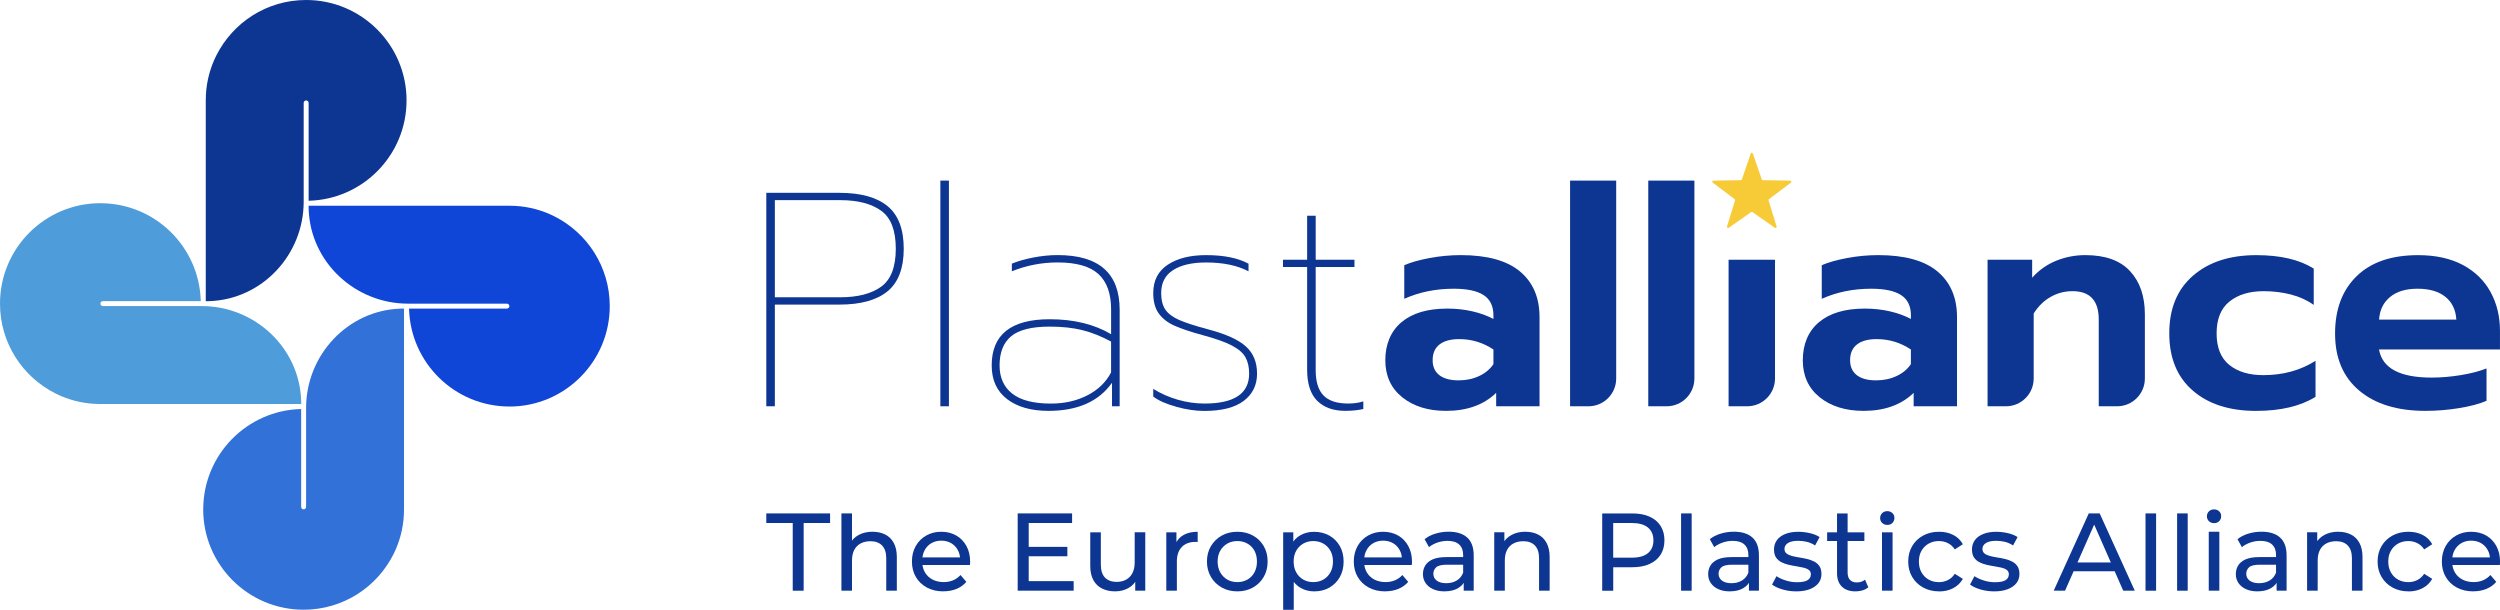
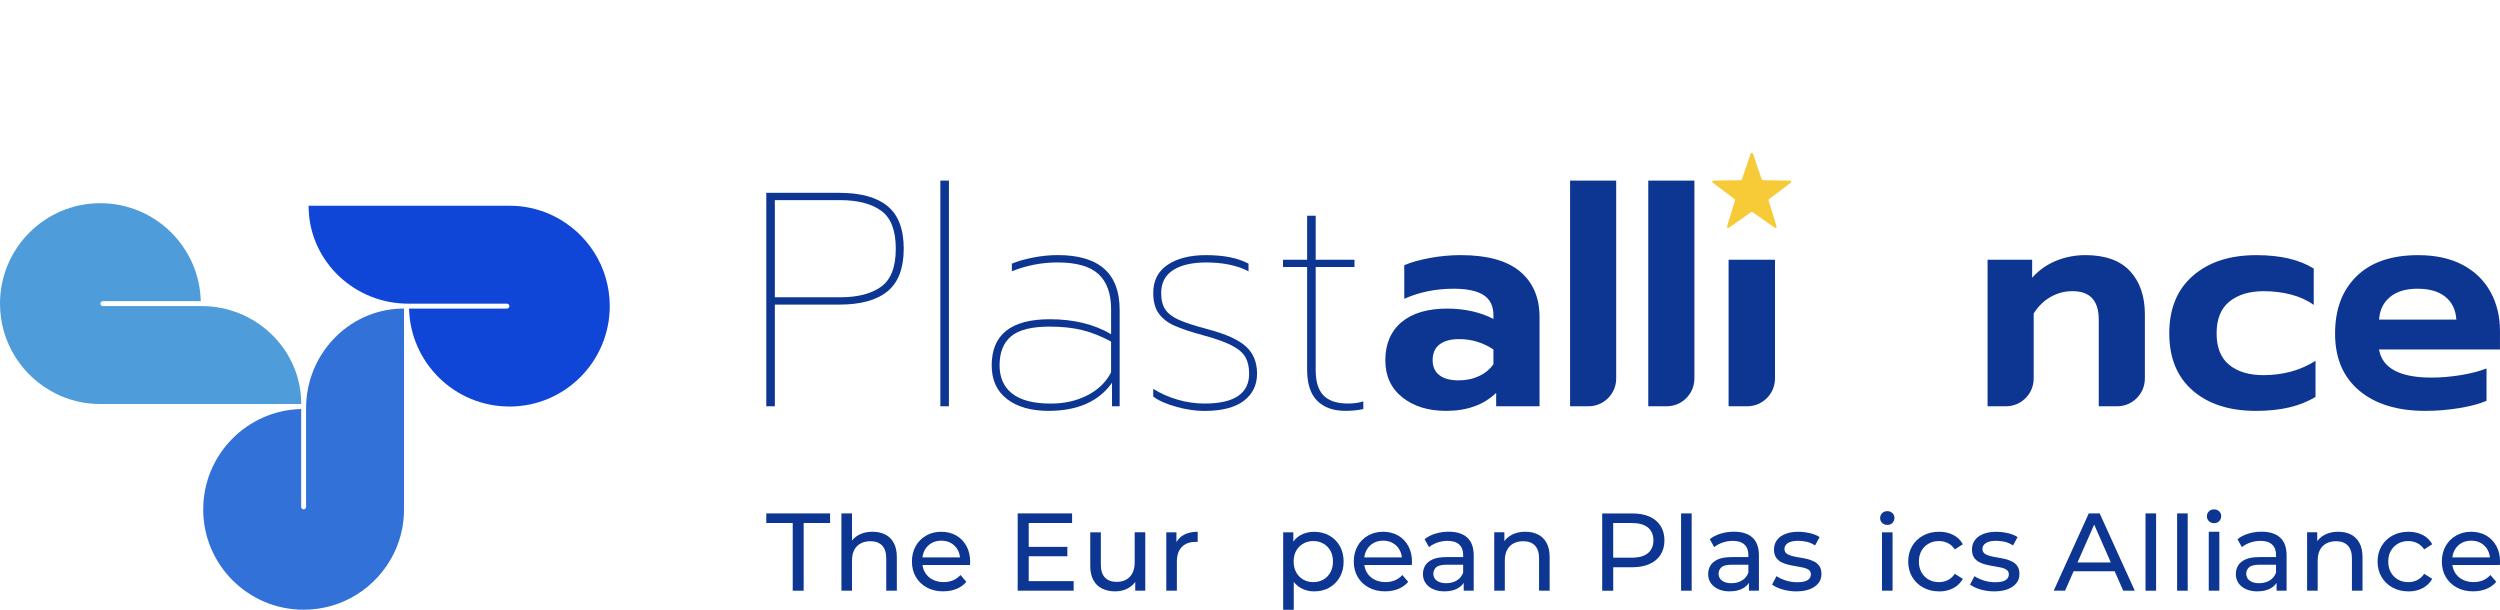
<svg xmlns="http://www.w3.org/2000/svg" id="Logo" viewBox="0 0 850.39 207.42">
  <defs>
    <style>
      .cls-1 {
        fill: #4e9cda;
      }

      .cls-2 {
        fill: #1046d7;
      }

      .cls-3 {
        fill: #3171d8;
      }

      .cls-4 {
        fill: #f7ca38;
      }

      .cls-5 {
        fill: #0d3592;
      }

      .cls-6 {
        fill: #0d3592;
      }
    </style>
  </defs>
  <g>
    <path class="cls-5" d="M260.66,65.59h24.83c7.27,0,12.74,1.51,16.41,4.52,3.67,3.01,5.51,7.84,5.51,14.49s-1.84,11.48-5.51,14.49c-3.67,3.01-9.14,4.52-16.41,4.52h-21.92v34.59h-2.91v-72.62ZM285.8,101.12c5.96,0,10.6-1.2,13.92-3.59,3.32-2.39,4.99-6.7,4.99-12.93s-1.66-10.54-4.99-12.93c-3.32-2.39-7.97-3.59-13.92-3.59h-22.23v33.04h22.23Z" />
    <path class="cls-5" d="M319.87,61.43h2.91v76.77h-2.91V61.43Z" />
    <path class="cls-5" d="M342.57,135.76c-3.5-2.67-5.24-6.49-5.24-11.48,0-10.46,6.58-15.69,19.74-15.69,8.17,0,15.13,1.7,20.88,5.09v-8.41c0-5.4-1.44-9.42-4.31-12.05-2.87-2.63-7.5-3.95-13.87-3.95-5.4,0-10.59,1-15.58,3.01v-2.6c2.01-.83,4.43-1.52,7.27-2.08,2.84-.55,5.61-.83,8.31-.83,14.06,0,21.09,6.2,21.09,18.6v32.83h-2.6v-8c-4.5,6.37-11.71,9.56-21.61,9.56-5.89,0-10.58-1.33-14.08-4ZM369.89,134.47c3.64-1.87,6.32-4.47,8.05-7.79v-10.49c-3.32-1.8-6.58-3.1-9.77-3.89-3.19-.8-6.89-1.2-11.12-1.2-6.09,0-10.46,1.09-13.09,3.27-2.63,2.18-3.95,5.49-3.95,9.92,0,4.16,1.44,7.36,4.31,9.61,2.87,2.25,7.25,3.38,13.14,3.38,4.64,0,8.78-.93,12.41-2.81Z" />
    <path class="cls-5" d="M400.12,138.36c-3.43-.94-6.04-2.09-7.84-3.48v-2.6c2.56,1.59,5.35,2.82,8.36,3.69,3.01.87,6.04,1.3,9.09,1.3,10.11,0,15.17-3.39,15.17-10.18,0-2.22-.42-4.07-1.25-5.56-.83-1.49-2.37-2.82-4.62-4-2.25-1.18-5.56-2.35-9.92-3.53-4.09-1.11-7.29-2.18-9.61-3.22-2.32-1.04-4.1-2.42-5.35-4.16-1.25-1.73-1.87-4.05-1.87-6.96,0-4.22,1.64-7.43,4.93-9.61,3.29-2.18,7.64-3.27,13.04-3.27,6.03,0,10.84.97,14.44,2.91v2.6c-3.81-2.01-8.62-3.01-14.44-3.01-4.78,0-8.52.87-11.22,2.6-2.7,1.73-4.05,4.33-4.05,7.79,0,2.35.47,4.23,1.4,5.61.93,1.39,2.49,2.56,4.67,3.53,2.18.97,5.49,2.05,9.92,3.22,6.03,1.59,10.3,3.53,12.83,5.82,2.53,2.28,3.79,5.37,3.79,9.25s-1.51,6.96-4.52,9.25c-3.01,2.28-7.5,3.43-13.45,3.43-2.91,0-6.08-.47-9.51-1.4Z" />
    <path class="cls-5" d="M448.06,136.34c-2.29-2.29-3.43-5.82-3.43-10.6v-34.91h-8.21v-2.49h8.21v-14.96h2.91v14.96h13.19v2.49h-13.19v35.11c0,3.88.88,6.74,2.65,8.57s4.55,2.75,8.36,2.75c1.94,0,3.67-.24,5.19-.73v2.6c-1.87.42-3.91.62-6.13.62-4.09,0-7.27-1.14-9.56-3.43Z" />
    <path class="cls-5" d="M476.99,135.14c-3.84-3.08-5.77-7.29-5.77-12.62s1.83-9.85,5.51-12.93c3.67-3.08,8.86-4.62,15.58-4.62,2.98,0,5.82.31,8.52.93,2.7.62,5.09,1.49,7.17,2.6v-1.25c0-3.12-1.11-5.4-3.32-6.86-2.22-1.45-5.61-2.18-10.18-2.18-6.1,0-11.71,1.14-16.83,3.43v-11.43c2.22-.97,5.09-1.78,8.62-2.44,3.53-.66,7.06-.99,10.59-.99,9,0,15.72,1.85,20.15,5.56,4.43,3.7,6.65,8.88,6.65,15.53v30.33h-14.75v-4.57c-4.22,4.09-9.91,6.13-17.04,6.13-6.09,0-11.06-1.54-14.91-4.62ZM503.12,127.92c2.08-.97,3.7-2.32,4.88-4.05v-4.99c-3.53-2.35-7.41-3.53-11.64-3.53-2.91,0-5.14.61-6.7,1.82-1.56,1.21-2.34,3-2.34,5.35,0,2.22.76,3.91,2.28,5.09,1.52,1.18,3.7,1.77,6.55,1.77,2.56,0,4.88-.48,6.96-1.46Z" />
    <path class="cls-5" d="M534.07,61.43h15.69v67.32c0,5.22-4.23,9.45-9.45,9.45h-6.24V61.43Z" />
    <path class="cls-5" d="M560.67,61.43h15.69v67.32c0,5.22-4.23,9.45-9.45,9.45h-6.24V61.43Z" />
    <path class="cls-5" d="M587.99,88.34h15.79v40.39c0,5.23-4.24,9.47-9.47,9.47h-6.32v-49.86Z" />
-     <path class="cls-5" d="M619,135.14c-3.84-3.08-5.77-7.29-5.77-12.62s1.83-9.85,5.51-12.93c3.67-3.08,8.86-4.62,15.58-4.62,2.98,0,5.82.31,8.52.93,2.7.62,5.09,1.49,7.17,2.6v-1.25c0-3.12-1.11-5.4-3.32-6.86-2.22-1.45-5.61-2.18-10.18-2.18-6.1,0-11.71,1.14-16.83,3.43v-11.43c2.22-.97,5.09-1.78,8.62-2.44,3.53-.66,7.06-.99,10.59-.99,9,0,15.72,1.85,20.15,5.56,4.43,3.7,6.65,8.88,6.65,15.53v30.33h-14.75v-4.57c-4.22,4.09-9.91,6.13-17.04,6.13-6.09,0-11.06-1.54-14.91-4.62ZM645.12,127.92c2.08-.97,3.7-2.32,4.88-4.05v-4.99c-3.53-2.35-7.41-3.53-11.64-3.53-2.91,0-5.14.61-6.7,1.82-1.56,1.21-2.34,3-2.34,5.35,0,2.22.76,3.91,2.28,5.09,1.52,1.18,3.7,1.77,6.55,1.77,2.56,0,4.88-.48,6.96-1.46Z" />
    <path class="cls-5" d="M676.08,88.34h15.17v6.13c2.29-2.56,5-4.48,8.16-5.77,3.15-1.28,6.46-1.92,9.92-1.92,6.79,0,11.86,1.82,15.22,5.45,3.36,3.64,5.04,8.54,5.04,14.7v21.82c0,5.22-4.23,9.45-9.45,9.45h-6.24v-29.5c0-6.44-2.98-9.66-8.93-9.66-2.63,0-5.09.64-7.38,1.92-2.29,1.28-4.23,3.17-5.82,5.66v22.13c0,5.22-4.23,9.45-9.45,9.45h-6.24v-49.86Z" />
    <path class="cls-5" d="M745.89,132.86c-5.33-4.6-8-11.1-8-19.48s2.68-14.91,8.05-19.58c5.37-4.67,12.55-7.01,21.56-7.01,8.17,0,14.68,1.52,19.53,4.57v12.36c-2.22-1.59-4.8-2.77-7.74-3.53-2.94-.76-6.04-1.14-9.3-1.14-4.85,0-8.73,1.18-11.64,3.53-2.91,2.35-4.36,5.96-4.36,10.8s1.44,8.43,4.31,10.75c2.87,2.32,6.74,3.48,11.58,3.48,6.72,0,12.64-1.63,17.76-4.88v12.26c-5.13,3.19-11.88,4.78-20.26,4.78-9,0-16.17-2.3-21.5-6.91Z" />
    <path class="cls-5" d="M802.5,132.86c-5.47-4.6-8.21-11.06-8.21-19.37s2.44-14.75,7.32-19.53c4.88-4.78,11.86-7.17,20.93-7.17,5.96,0,11.01,1.11,15.17,3.32,4.16,2.22,7.31,5.28,9.45,9.19,2.15,3.91,3.22,8.33,3.22,13.24v6.34h-41.14c1.11,6.37,7.06,9.56,17.87,9.56,3.19,0,6.47-.28,9.87-.83,3.39-.55,6.34-1.31,8.83-2.28v11.01c-2.43,1.04-5.54,1.87-9.35,2.49-3.81.62-7.62.93-11.43.93-9.56,0-17.07-2.3-22.54-6.91ZM835.54,108.7c-.21-3.32-1.45-5.9-3.74-7.74-2.28-1.83-5.44-2.75-9.45-2.75s-7.06.93-9.35,2.81c-2.28,1.87-3.53,4.43-3.74,7.69h26.28Z" />
    <path class="cls-4" d="M596.25,52.23l3.02,8.8c.05.15.2.26.36.26l9.31.15c.37,0,.52.48.23.7l-7.44,5.6c-.13.1-.19.27-.14.42l2.73,8.9c.11.35-.29.64-.59.43l-7.62-5.35c-.13-.09-.31-.09-.45,0l-7.62,5.35c-.3.21-.7-.08-.59-.43l2.73-8.9c.05-.16,0-.33-.14-.42l-7.44-5.6c-.3-.22-.14-.69.23-.7l9.31-.15c.16,0,.31-.11.36-.26l3.02-8.8c.12-.35.61-.35.73,0Z" />
  </g>
  <g>
-     <path class="cls-6" d="M138.29,34.15c0,18.58-14.84,33.69-33.31,34.14v-33.29c0-.46-.38-.84-.84-.84s-.84.38-.84.84v33.62c0,18.02-14.09,33.19-32.09,33.82-.41.01-.81.02-1.22.02V34.15c0-.68.02-1.37.06-2.05.27-4.71,1.51-9.15,3.49-13.15.01-.02.02-.04.04-.06C79.18,7.68,90.75,0,104.13,0c18.86,0,34.16,15.28,34.16,34.15Z" />
    <path class="cls-2" d="M173.28,138.28c-18.58,0-33.69-14.84-34.14-33.31h33.29c.46,0,.84-.38.84-.84s-.38-.84-.84-.84h-33.62c-18.02,0-33.19-14.09-33.82-32.09-.01-.41-.02-.81-.02-1.22h68.3c.68,0,1.37.02,2.05.06,4.71.27,9.15,1.51,13.15,3.49.02.01.04.02.06.04,11.2,5.6,18.88,17.18,18.88,30.56,0,18.86-15.28,34.16-34.15,34.16Z" />
    <path class="cls-3" d="M69.13,173.27c0-18.58,14.84-33.69,33.31-34.14v33.29c0,.46.38.84.84.84.46,0,.84-.38.84-.84v-33.62c0-18.02,14.09-33.19,32.09-33.82.41-.01.81-.02,1.22-.02v68.3c0,.68-.02,1.37-.06,2.05-.27,4.71-1.51,9.15-3.49,13.15-.01.02-.02.04-.04.06-5.6,11.2-17.18,18.88-30.56,18.88-18.86,0-34.16-15.28-34.16-34.15Z" />
    <path class="cls-1" d="M34.15,69.13c18.58,0,33.69,14.84,34.14,33.31h-33.29c-.46,0-.84.38-.84.84s.38.84.84.84h33.62c18.02,0,33.19,14.09,33.82,32.09.01.41.02.81.02,1.22H34.15c-.68,0-1.37-.02-2.05-.06-4.71-.27-9.15-1.51-13.15-3.49-.02-.01-.04-.02-.06-.04C7.68,128.24,0,116.66,0,103.28c0-18.86,15.28-34.16,34.15-34.16Z" />
  </g>
  <g>
    <path class="cls-5" d="M269.65,200.93v-23.03h-8.99v-3.26h21.7v3.26h-8.99v23.03h-3.71Z" />
    <path class="cls-5" d="M296.82,180.88c1.62,0,3.05.31,4.29.94,1.24.62,2.2,1.57,2.9,2.85.7,1.27,1.05,2.89,1.05,4.83v11.43h-3.6v-11.02c0-1.92-.47-3.37-1.41-4.35-.94-.97-2.25-1.46-3.95-1.46-1.27,0-2.39.25-3.33.75-.95.5-1.68,1.24-2.19,2.21-.51.97-.77,2.19-.77,3.63v10.23h-3.6v-26.29h3.6v11.79l-.71-1.42c.65-1.3,1.65-2.31,3-3.04,1.35-.72,2.92-1.09,4.72-1.09Z" />
    <path class="cls-5" d="M320.88,201.16c-2.12,0-3.99-.44-5.6-1.31-1.61-.87-2.86-2.07-3.75-3.6-.89-1.52-1.33-3.27-1.33-5.25s.43-3.72,1.29-5.25,2.05-2.72,3.56-3.58c1.51-.86,3.22-1.29,5.12-1.29s3.62.43,5.1,1.27c1.47.85,2.63,2.04,3.47,3.58.84,1.54,1.26,3.33,1.26,5.38,0,.15,0,.32-.02.52-.01.2-.03.39-.06.56h-16.9v-2.59h15.03l-1.46.9c.02-1.27-.24-2.41-.79-3.41-.55-1-1.31-1.78-2.27-2.34-.96-.56-2.08-.84-3.35-.84s-2.36.28-3.34.84c-.97.56-1.74,1.35-2.29,2.36-.55,1.01-.83,2.17-.83,3.47v.6c0,1.32.31,2.5.92,3.54.61,1.04,1.47,1.84,2.57,2.42,1.1.57,2.36.86,3.78.86,1.17,0,2.24-.2,3.2-.6.96-.4,1.8-1,2.53-1.8l1.99,2.32c-.9,1.05-2.02,1.85-3.35,2.4-1.34.55-2.83.82-4.48.82Z" />
    <path class="cls-5" d="M349.92,197.67h15.29v3.26h-19.04v-26.29h18.51v3.26h-14.76v19.77ZM349.58,186.02h13.49v3.19h-13.49v-3.19Z" />
    <path class="cls-5" d="M379.41,201.16c-1.7,0-3.19-.31-4.48-.94-1.29-.62-2.29-1.58-3-2.87-.71-1.29-1.07-2.9-1.07-4.85v-11.43h3.6v11.02c0,1.95.47,3.41,1.41,4.38.94.97,2.25,1.46,3.95,1.46,1.25,0,2.34-.26,3.26-.77.92-.51,1.64-1.26,2.14-2.25.5-.99.75-2.18.75-3.58v-10.27h3.6v19.86h-3.41v-5.36l.56,1.42c-.65,1.32-1.62,2.35-2.92,3.07-1.3.72-2.76,1.09-4.38,1.09Z" />
    <path class="cls-5" d="M396.72,200.93v-19.86h3.45v5.4l-.34-1.35c.55-1.37,1.47-2.42,2.77-3.15,1.3-.72,2.9-1.09,4.8-1.09v3.49c-.15-.02-.29-.04-.43-.04h-.39c-1.92,0-3.45.58-4.57,1.72-1.12,1.15-1.69,2.81-1.69,4.98v9.89h-3.6Z" />
-     <path class="cls-5" d="M420.89,201.16c-1.97,0-3.74-.44-5.3-1.31-1.56-.87-2.79-2.08-3.69-3.62-.9-1.54-1.35-3.28-1.35-5.23s.45-3.72,1.35-5.23c.9-1.51,2.12-2.7,3.67-3.58,1.55-.87,3.32-1.31,5.32-1.31s3.74.43,5.3,1.29c1.56.86,2.78,2.06,3.67,3.58.89,1.52,1.33,3.27,1.33,5.25s-.44,3.72-1.33,5.25c-.89,1.52-2.11,2.72-3.67,3.6-1.56.87-3.33,1.31-5.3,1.31ZM420.89,198.01c1.27,0,2.42-.29,3.43-.86s1.8-1.39,2.38-2.45c.57-1.06.86-2.29.86-3.69s-.29-2.65-.86-3.69c-.58-1.04-1.37-1.84-2.38-2.42-1.01-.57-2.15-.86-3.43-.86s-2.41.29-3.41.86c-1,.58-1.8,1.38-2.4,2.42-.6,1.04-.9,2.27-.9,3.69s.3,2.63.9,3.69c.6,1.06,1.4,1.88,2.4,2.45,1,.57,2.14.86,3.41.86Z" />
    <path class="cls-5" d="M436.48,207.42v-26.35h3.45v5.36l-.22,4.61.37,4.61v11.77h-3.6ZM447.01,201.16c-1.65,0-3.15-.38-4.52-1.14-1.36-.76-2.45-1.89-3.26-3.39s-1.22-3.37-1.22-5.62.39-4.12,1.18-5.62,1.86-2.62,3.22-3.37c1.36-.75,2.89-1.12,4.59-1.12,1.95,0,3.67.43,5.17,1.27,1.5.85,2.69,2.03,3.56,3.54.87,1.51,1.31,3.28,1.31,5.3s-.44,3.8-1.31,5.32c-.87,1.52-2.06,2.71-3.56,3.56-1.5.85-3.22,1.27-5.17,1.27ZM446.71,198.01c1.27,0,2.42-.29,3.43-.86,1.01-.57,1.81-1.39,2.4-2.45.59-1.06.88-2.29.88-3.69s-.29-2.65-.88-3.69c-.59-1.04-1.39-1.84-2.4-2.42-1.01-.57-2.15-.86-3.43-.86s-2.38.29-3.39.86c-1.01.58-1.81,1.38-2.4,2.42-.59,1.04-.88,2.27-.88,3.69s.29,2.63.88,3.69c.59,1.06,1.39,1.88,2.4,2.45,1.01.57,2.14.86,3.39.86Z" />
    <path class="cls-5" d="M471.18,201.16c-2.12,0-3.99-.44-5.6-1.31-1.61-.87-2.86-2.07-3.75-3.6-.89-1.52-1.33-3.27-1.33-5.25s.43-3.72,1.29-5.25,2.05-2.72,3.56-3.58c1.51-.86,3.22-1.29,5.12-1.29s3.62.43,5.1,1.27c1.47.85,2.63,2.04,3.47,3.58.84,1.54,1.26,3.33,1.26,5.38,0,.15,0,.32-.02.52-.01.2-.03.39-.06.56h-16.9v-2.59h15.03l-1.46.9c.02-1.27-.24-2.41-.79-3.41-.55-1-1.31-1.78-2.27-2.34-.96-.56-2.08-.84-3.35-.84s-2.36.28-3.34.84c-.97.56-1.74,1.35-2.29,2.36-.55,1.01-.83,2.17-.83,3.47v.6c0,1.32.31,2.5.92,3.54.61,1.04,1.47,1.84,2.57,2.42,1.1.57,2.36.86,3.78.86,1.17,0,2.24-.2,3.2-.6.96-.4,1.8-1,2.53-1.8l1.99,2.32c-.9,1.05-2.02,1.85-3.35,2.4-1.34.55-2.83.82-4.48.82Z" />
    <path class="cls-5" d="M491.37,201.16c-1.47,0-2.77-.25-3.88-.75-1.11-.5-1.97-1.19-2.57-2.08-.6-.89-.9-1.89-.9-3.02s.26-2.05.77-2.92c.51-.87,1.35-1.57,2.51-2.1,1.16-.52,2.73-.79,4.7-.79h6.29v2.59h-6.15c-1.8,0-3.01.3-3.64.9-.62.6-.94,1.32-.94,2.17,0,.97.39,1.76,1.16,2.34.77.59,1.85.88,3.22.88s2.53-.3,3.54-.9,1.74-1.47,2.19-2.62l.71,2.47c-.47,1.17-1.31,2.11-2.51,2.79-1.2.69-2.71,1.03-4.53,1.03ZM497.89,200.93v-4.2l-.19-.79v-7.16c0-1.52-.44-2.7-1.33-3.54-.89-.84-2.22-1.26-3.99-1.26-1.17,0-2.32.19-3.45.58-1.12.39-2.07.91-2.85,1.55l-1.5-2.7c1.02-.82,2.25-1.46,3.69-1.89,1.44-.44,2.94-.66,4.51-.66,2.72,0,4.82.66,6.3,1.99,1.47,1.32,2.21,3.35,2.21,6.07v11.99h-3.41Z" />
    <path class="cls-5" d="M518.88,180.88c1.62,0,3.05.31,4.29.94,1.24.62,2.2,1.57,2.9,2.85.7,1.27,1.05,2.89,1.05,4.83v11.43h-3.6v-11.02c0-1.92-.47-3.37-1.41-4.35-.94-.97-2.25-1.46-3.95-1.46-1.27,0-2.39.25-3.33.75-.95.5-1.68,1.24-2.19,2.21-.51.97-.77,2.19-.77,3.63v10.23h-3.6v-19.86h3.45v5.36l-.56-1.42c.65-1.3,1.65-2.31,3-3.04,1.35-.72,2.92-1.09,4.72-1.09Z" />
    <path class="cls-5" d="M545,200.93v-26.28h10.23c2.3,0,4.26.36,5.88,1.09,1.62.72,2.87,1.77,3.75,3.15.87,1.37,1.31,3.01,1.31,4.91s-.44,3.53-1.31,4.89-2.12,2.41-3.75,3.15c-1.62.74-3.58,1.11-5.88,1.11h-8.17l1.69-1.76v9.75h-3.75ZM548.74,191.56l-1.69-1.87h8.06c2.4,0,4.22-.51,5.45-1.54,1.24-1.02,1.86-2.47,1.86-4.35s-.62-3.32-1.86-4.35c-1.24-1.02-3.05-1.54-5.45-1.54h-8.06l1.69-1.87v15.51Z" />
    <path class="cls-5" d="M571.83,200.93v-26.29h3.6v26.29h-3.6Z" />
    <path class="cls-5" d="M588.39,201.16c-1.47,0-2.77-.25-3.88-.75-1.11-.5-1.97-1.19-2.57-2.08-.6-.89-.9-1.89-.9-3.02s.26-2.05.77-2.92c.51-.87,1.35-1.57,2.51-2.1,1.16-.52,2.73-.79,4.7-.79h6.29v2.59h-6.15c-1.8,0-3.01.3-3.64.9-.62.6-.94,1.32-.94,2.17,0,.97.39,1.76,1.16,2.34.77.59,1.85.88,3.22.88s2.53-.3,3.54-.9,1.74-1.47,2.19-2.62l.71,2.47c-.47,1.17-1.31,2.11-2.51,2.79-1.2.69-2.71,1.03-4.53,1.03ZM594.91,200.93v-4.2l-.19-.79v-7.16c0-1.52-.44-2.7-1.33-3.54-.89-.84-2.22-1.26-3.99-1.26-1.17,0-2.32.19-3.45.58-1.12.39-2.07.91-2.85,1.55l-1.5-2.7c1.02-.82,2.25-1.46,3.69-1.89,1.44-.44,2.94-.66,4.51-.66,2.72,0,4.82.66,6.3,1.99,1.47,1.32,2.21,3.35,2.21,6.07v11.99h-3.41Z" />
    <path class="cls-5" d="M610.98,201.16c-1.65,0-3.22-.23-4.7-.67s-2.65-1-3.5-1.65l1.5-2.85c.85.58,1.9,1.06,3.15,1.46,1.25.4,2.52.6,3.82.6,1.67,0,2.88-.24,3.62-.71.74-.47,1.11-1.14,1.11-1.99,0-.62-.22-1.11-.67-1.46-.45-.35-1.04-.61-1.78-.79-.74-.17-1.55-.33-2.45-.47-.9-.14-1.8-.31-2.7-.52-.9-.21-1.72-.51-2.47-.9-.75-.39-1.35-.92-1.8-1.61-.45-.69-.67-1.6-.67-2.75s.34-2.25,1.01-3.15,1.63-1.59,2.87-2.08c1.24-.49,2.7-.73,4.4-.73,1.3,0,2.62.16,3.95.47,1.34.31,2.43.76,3.28,1.33l-1.54,2.85c-.9-.6-1.84-1.01-2.81-1.24s-1.95-.34-2.92-.34c-1.57,0-2.75.26-3.52.77-.77.51-1.16,1.17-1.16,1.97,0,.67.23,1.19.69,1.56.46.36,1.06.64,1.8.84.74.2,1.55.37,2.45.51.9.14,1.8.31,2.7.52.9.21,1.72.51,2.45.88.74.37,1.34.9,1.8,1.57.46.67.69,1.57.69,2.7,0,1.2-.35,2.24-1.05,3.11-.7.87-1.69,1.55-2.96,2.04s-2.8.73-4.57.73Z" />
-     <path class="cls-5" d="M621.51,184.03v-2.96h12.67v2.96h-12.67ZM631.18,201.16c-2,0-3.55-.54-4.65-1.61-1.1-1.07-1.65-2.61-1.65-4.61v-20.29h3.6v20.14c0,1.07.27,1.9.81,2.47.54.58,1.31.86,2.3.86,1.12,0,2.06-.31,2.81-.94l1.12,2.59c-.55.47-1.21.82-1.97,1.05-.76.22-1.55.34-2.38.34Z" />
    <path class="cls-5" d="M641.97,178.55c-.7,0-1.28-.23-1.74-.67-.46-.45-.69-1-.69-1.65s.23-1.24.69-1.69c.46-.45,1.04-.67,1.74-.67s1.28.22,1.74.66c.46.44.69.98.69,1.63s-.22,1.24-.67,1.71c-.45.46-1.04.69-1.76.69ZM640.17,200.93v-19.86h3.6v19.86h-3.6Z" />
    <path class="cls-5" d="M659.59,201.16c-2.02,0-3.83-.44-5.42-1.31-1.59-.87-2.83-2.07-3.73-3.6-.9-1.52-1.35-3.27-1.35-5.25s.45-3.72,1.35-5.25c.9-1.52,2.14-2.72,3.73-3.58,1.59-.86,3.39-1.29,5.42-1.29,1.8,0,3.4.36,4.81,1.07,1.41.71,2.5,1.77,3.28,3.17l-2.74,1.76c-.65-.97-1.44-1.69-2.38-2.15-.94-.46-1.94-.69-3.02-.69-1.3,0-2.46.29-3.48.86-1.02.58-1.84,1.38-2.44,2.42-.6,1.04-.9,2.27-.9,3.69s.3,2.66.9,3.71c.6,1.05,1.41,1.86,2.44,2.44s2.19.86,3.48.86c1.07,0,2.08-.23,3.02-.69.94-.46,1.73-1.18,2.38-2.15l2.74,1.72c-.78,1.37-1.87,2.43-3.28,3.17-1.41.74-3.02,1.11-4.81,1.11Z" />
    <path class="cls-5" d="M678.32,201.16c-1.65,0-3.22-.23-4.7-.67s-2.65-1-3.5-1.65l1.5-2.85c.85.58,1.9,1.06,3.15,1.46,1.25.4,2.52.6,3.82.6,1.67,0,2.88-.24,3.62-.71.74-.47,1.11-1.14,1.11-1.99,0-.62-.22-1.11-.67-1.46-.45-.35-1.04-.61-1.78-.79-.74-.17-1.55-.33-2.45-.47-.9-.14-1.8-.31-2.7-.52-.9-.21-1.72-.51-2.47-.9-.75-.39-1.35-.92-1.8-1.61-.45-.69-.67-1.6-.67-2.75s.34-2.25,1.01-3.15,1.63-1.59,2.87-2.08c1.24-.49,2.7-.73,4.4-.73,1.3,0,2.62.16,3.95.47,1.34.31,2.43.76,3.28,1.33l-1.54,2.85c-.9-.6-1.84-1.01-2.81-1.24s-1.95-.34-2.92-.34c-1.57,0-2.75.26-3.52.77-.77.51-1.16,1.17-1.16,1.97,0,.67.23,1.19.69,1.56.46.36,1.06.64,1.8.84.74.2,1.55.37,2.45.51.9.14,1.8.31,2.7.52.9.21,1.72.51,2.45.88.74.37,1.34.9,1.8,1.57.46.67.69,1.57.69,2.7,0,1.2-.35,2.24-1.05,3.11-.7.87-1.69,1.55-2.96,2.04s-2.8.73-4.57.73Z" />
    <path class="cls-5" d="M698.58,200.93l11.93-26.29h3.71l11.94,26.29h-3.93l-10.63-24.19h1.5l-10.66,24.19h-3.86ZM703.69,194.32l1.01-3h14.76l1.09,3h-16.86Z" />
    <path class="cls-5" d="M729.81,200.93v-26.29h3.6v26.29h-3.6Z" />
    <path class="cls-5" d="M740.56,200.93v-26.29h3.6v26.29h-3.6Z" />
    <path class="cls-5" d="M753.12,177.95c-.7,0-1.28-.23-1.74-.67-.46-.45-.69-1-.69-1.65s.23-1.24.69-1.69c.46-.45,1.04-.67,1.74-.67s1.28.22,1.74.66c.46.44.69.98.69,1.63s-.22,1.24-.67,1.71c-.45.46-1.04.69-1.76.69ZM751.32,200.93v-20.05h3.6v20.05h-3.6Z" />
    <path class="cls-5" d="M767.88,201.16c-1.47,0-2.77-.25-3.88-.75-1.11-.5-1.97-1.19-2.57-2.08-.6-.89-.9-1.89-.9-3.02s.26-2.05.77-2.92c.51-.87,1.35-1.57,2.51-2.1,1.16-.52,2.73-.79,4.7-.79h6.29v2.59h-6.15c-1.8,0-3.01.3-3.64.9-.62.6-.94,1.32-.94,2.17,0,.97.39,1.76,1.16,2.34.77.59,1.85.88,3.22.88s2.53-.3,3.54-.9,1.74-1.47,2.19-2.62l.71,2.47c-.47,1.17-1.31,2.11-2.51,2.79-1.2.69-2.71,1.03-4.53,1.03ZM774.4,200.93v-4.2l-.19-.79v-7.16c0-1.52-.44-2.7-1.33-3.54-.89-.84-2.22-1.26-3.99-1.26-1.17,0-2.32.19-3.45.58-1.12.39-2.07.91-2.85,1.55l-1.5-2.7c1.02-.82,2.25-1.46,3.69-1.89,1.44-.44,2.94-.66,4.51-.66,2.72,0,4.82.66,6.3,1.99,1.47,1.32,2.21,3.35,2.21,6.07v11.99h-3.41Z" />
    <path class="cls-5" d="M795.38,180.88c1.62,0,3.05.31,4.29.94,1.24.62,2.2,1.57,2.9,2.85.7,1.27,1.05,2.89,1.05,4.83v11.43h-3.6v-11.02c0-1.92-.47-3.37-1.41-4.35-.94-.97-2.25-1.46-3.95-1.46-1.27,0-2.39.25-3.33.75-.95.5-1.68,1.24-2.19,2.21-.51.97-.77,2.19-.77,3.63v10.23h-3.6v-19.86h3.45v5.36l-.56-1.42c.65-1.3,1.65-2.31,3-3.04,1.35-.72,2.92-1.09,4.72-1.09Z" />
    <path class="cls-5" d="M819.25,201.16c-2.02,0-3.83-.44-5.42-1.31-1.59-.87-2.83-2.07-3.73-3.6-.9-1.52-1.35-3.27-1.35-5.25s.45-3.72,1.35-5.25c.9-1.52,2.14-2.72,3.73-3.58,1.59-.86,3.39-1.29,5.42-1.29,1.8,0,3.4.36,4.81,1.07,1.41.71,2.5,1.77,3.28,3.17l-2.74,1.76c-.65-.97-1.44-1.69-2.38-2.15-.94-.46-1.94-.69-3.02-.69-1.3,0-2.46.29-3.48.86-1.02.58-1.84,1.38-2.44,2.42-.6,1.04-.9,2.27-.9,3.69s.3,2.66.9,3.71c.6,1.05,1.41,1.86,2.44,2.44s2.19.86,3.48.86c1.07,0,2.08-.23,3.02-.69.94-.46,1.73-1.18,2.38-2.15l2.74,1.72c-.78,1.37-1.87,2.43-3.28,3.17-1.41.74-3.02,1.11-4.81,1.11Z" />
    <path class="cls-5" d="M841.29,201.16c-2.12,0-3.99-.44-5.6-1.31-1.61-.87-2.86-2.07-3.75-3.6-.89-1.52-1.33-3.27-1.33-5.25s.43-3.72,1.29-5.25c.86-1.52,2.05-2.72,3.56-3.58,1.51-.86,3.22-1.29,5.12-1.29s3.62.43,5.1,1.27c1.47.85,2.63,2.04,3.47,3.58.84,1.54,1.26,3.33,1.26,5.38,0,.15,0,.32-.02.52-.01.2-.03.39-.06.56h-16.9v-2.59h15.03l-1.46.9c.02-1.27-.24-2.41-.79-3.41-.55-1-1.31-1.78-2.27-2.34-.96-.56-2.08-.84-3.35-.84s-2.36.28-3.34.84c-.97.56-1.74,1.35-2.29,2.36-.55,1.01-.83,2.17-.83,3.47v.6c0,1.32.31,2.5.92,3.54.61,1.04,1.47,1.84,2.57,2.42,1.1.57,2.36.86,3.78.86,1.17,0,2.24-.2,3.2-.6.96-.4,1.8-1,2.53-1.8l1.99,2.32c-.9,1.05-2.02,1.85-3.35,2.4-1.34.55-2.83.82-4.48.82Z" />
  </g>
</svg>